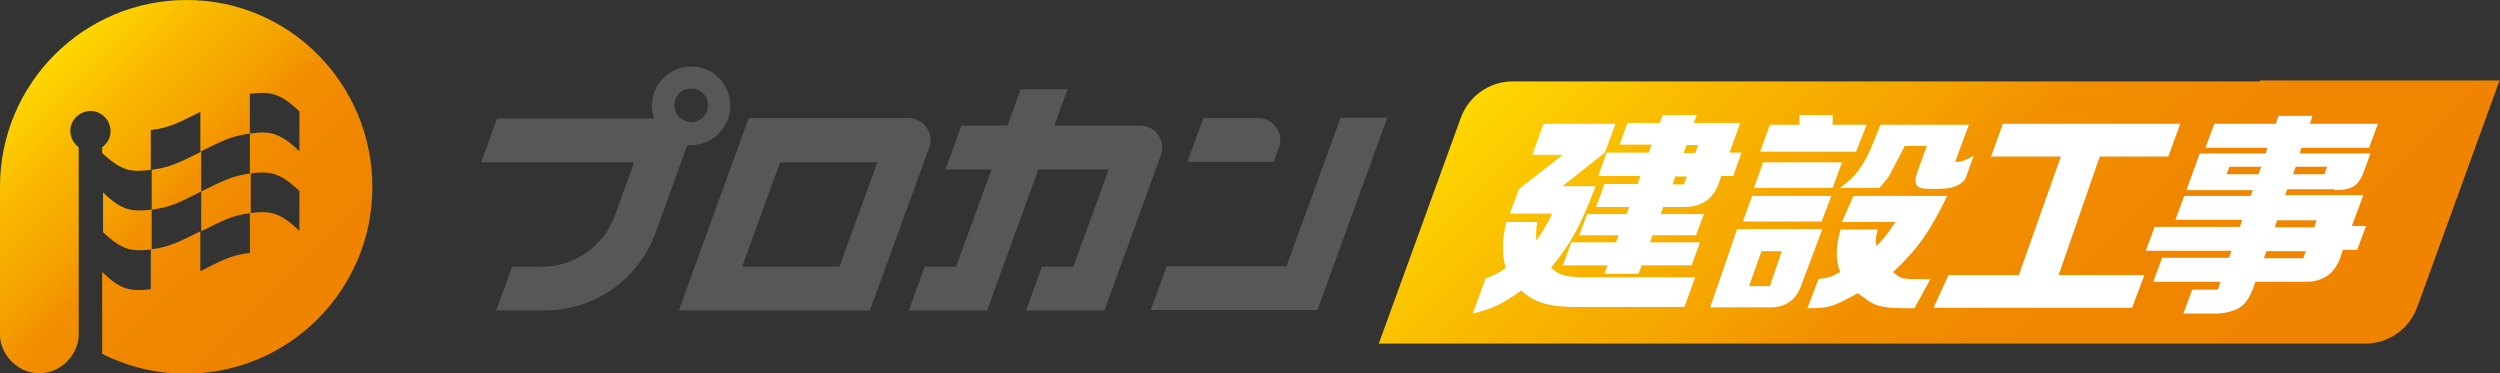
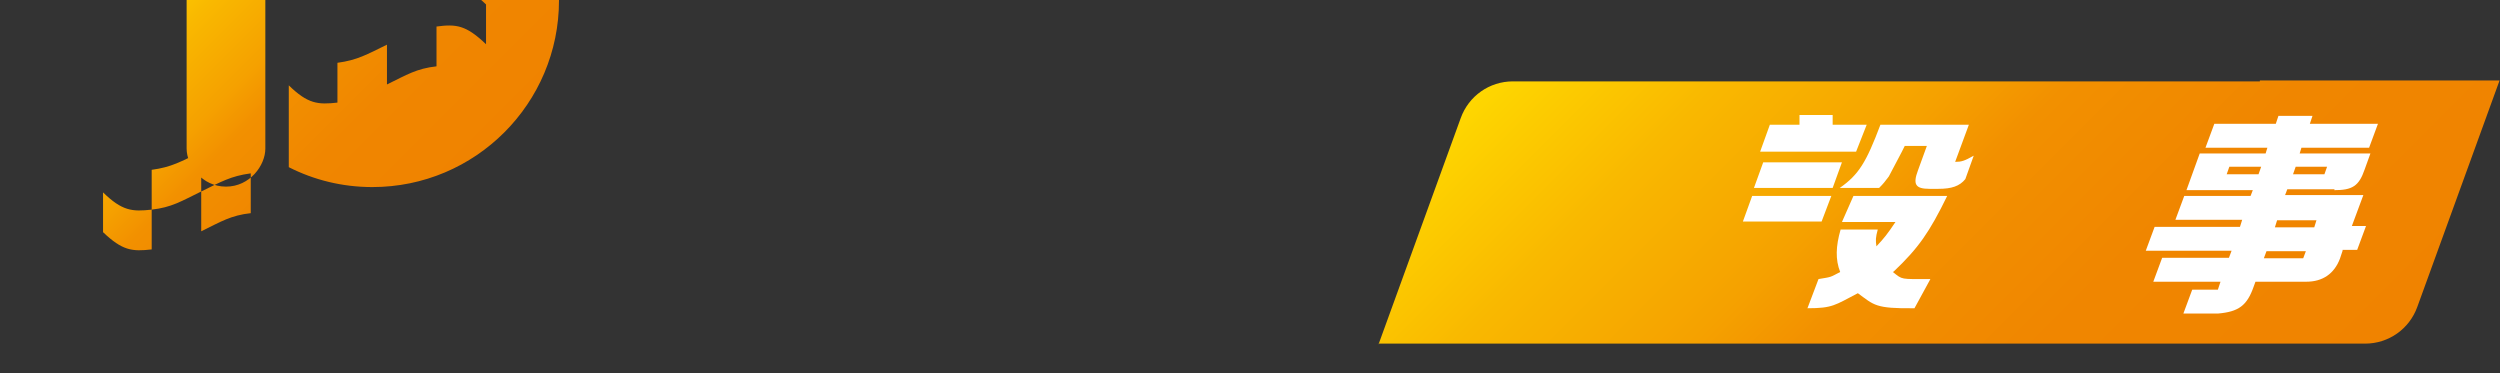
<svg xmlns="http://www.w3.org/2000/svg" xmlns:xlink="http://www.w3.org/1999/xlink" id="_レイヤー_1" data-name="レイヤー_1" version="1.1" viewBox="0 0 565.3 84.4">
  <rect x="0" y="0" width="565.3" height="84.4" fill="#333333" stroke="none" />
  <defs>
    <style>
      .st0 {
        fill: #fff;
      }

      .st1 {
        fill: url(#_名称未設定グラデーション_4);
      }

      .st2 {
        fill: #585757;
      }

      .st3 {
        fill: url(#_名称未設定グラデーション_41);
      }
    </style>
    <linearGradient id="_名称未設定グラデーション_4" data-name="名称未設定グラデーション 4" x1="372.9" y1="-17.6" x2="504.1" y2="113.6" gradientUnits="userSpaceOnUse">
      <stop offset="0" stop-color="#ffd900" />
      <stop offset="0" stop-color="#fed700" />
      <stop offset=".2" stop-color="#f9b800" />
      <stop offset=".4" stop-color="#f5a100" />
      <stop offset=".5" stop-color="#f29000" />
      <stop offset=".7" stop-color="#f08600" />
      <stop offset="1" stop-color="#f08300" />
    </linearGradient>
    <linearGradient id="_名称未設定グラデーション_41" data-name="名称未設定グラデーション 4" x1="7.5" y1="17.2" x2="67.2" y2="76.9" xlink:href="#_名称未設定グラデーション_4" />
  </defs>
  <path class="st1" d="M511,18.4h-168.9c-5.3,0-10,3.3-11.8,8.3l-18.6,51.2v-.2h223.1c5.3,0,10-3.3,11.8-8.3l18.6-51.2h-54.2" />
-   <path class="st2" d="M249.7,70.2h-17.7l3.6-9.9h7.1l8-22h-15.9l-11.6,31.9h-17.7l3.6-9.9h7.1l8-22h-10.4l3.6-9.9h10.4l3-8.2h10.6l-3,8.2h19.4c3.5,0,5.9,3.4,4.7,6.7l-12.8,35.2ZM210.1,33.4l-13.4,36.8h-43.2l15.8-43.5h36.1c3.5,0,5.9,3.4,4.7,6.7ZM198.4,36.7h-22l-8.6,23.6h22l8.6-23.6ZM155.5,32.6l-7.3,20.1c-3.8,10.5-13.8,17.5-25,17.5h-11s3.6-9.9,3.6-9.9h6.8c7.3,0,13.9-4.6,16.4-11.5l4.4-12.1h-34.6l3.6-9.9h35.5c-.3-.9-.5-1.9-.5-2.9,0-5.2,4.5-9.4,9.9-8.8,4,.4,7.3,3.7,7.8,7.8.6,5.3-3.6,9.9-8.8,9.9s-.6,0-.8,0ZM156.3,27.6c2.1,0,3.8-1.7,3.8-3.8s-1.7-3.8-3.8-3.8-3.8,1.7-3.8,3.8,1.7,3.8,3.8,3.8ZM289.2,33.4c1.2-3.2-1.2-6.7-4.7-6.7h-12.4l-3.6,9.9h19.5l1.2-3.3ZM303.1,26.7l-12.2,33.5h-27.1l-3.6,9.9h37.7l15.8-43.5h-10.6Z" />
  <g>
-     <path class="st0" d="M350.6,60.7c4.7-5.8,6.8-9.6,10.2-18.6h-7.5l9.6-7.6,2.4-6.5h-16.3l-2.5,7h6.9l-9.9,7.7-2.1,5.6h9.6c-1.5,3-2.2,4.1-3.6,6.1-.1-1.5-.1-2.2.2-4.2h-7c-1,4.2-1,7.3-.1,10.4-2,1.3-2.3,1.5-4.6,2.4l-2.9,7.9c4.5-1.1,6.6-2.1,11-5.2,3.1,2.9,6.8,3.9,14.3,3.7h22.6l2.4-6.7h-23.4c-5.8,0-7.2-.3-9.2-2.2Z" />
    <polygon class="st0" points="414.1 44.3 396.2 44.3 394.1 50.1 411.9 50.1 414.1 44.3" />
    <polygon class="st0" points="416.5 36.7 398.7 36.7 396.6 42.5 414.4 42.5 416.5 36.7" />
    <path class="st0" d="M416.1,42.5h8.8c1.1-1.1,1.2-1.3,2.2-2.6l2.9-5.5.7-1.4h5l-2,5.5c-1.2,3.2-.6,4.2,2.6,4.2h2c3,0,4.8-.6,6.1-2.2l1.9-5.3c-2.1,1.2-2.8,1.4-4.2,1.4l3.1-8.4h-20c-3.2,8.5-4.9,11.3-9.2,14.3Z" />
    <polygon class="st0" points="422.1 28.2 414.4 28.2 414.4 26 406.9 26 406.9 28.2 400.2 28.2 398 34.3 419.7 34.3 422.1 28.2" />
    <path class="st0" d="M527.8,43c4.1,0,5.6-.9,6.9-4.7l1.3-3.6h-16l.4-1.3h15.3l2-5.4h-15.4l.6-1.8h-7.7l-.6,1.8h-13.9l-2,5.4h14l-.4,1.3h-14.9l-3,8.3h15l-.5,1.3h-15l-2,5.4h15.1l-.5,1.6h-19.3l-2,5.4h19.4l-.6,1.6h-15.1l-2,5.4h15.2l-.6,1.8h-5.8l-2,5.4h7.8c4.7-.4,6.6-1.8,8.1-6.1l.4-1.1h11.5c3.7,0,6.3-1.8,7.6-5.2l.6-1.8h0s0-.2,0-.2h3.3l2-5.4h-3.2l2.6-7h-17.7l.5-1.3h10.7ZM511.9,58.4l.6-1.6h8.9l-.6,1.6h-8.9ZM523.8,49.8l-.5,1.6h-8.9l.5-1.6h8.9ZM526.2,37.7l-.6,1.7h-7.1l.6-1.7h7.2ZM503.5,39.4l.6-1.7h7.2l-.6,1.7h-7.2Z" />
-     <polygon class="st0" points="474.8 35.4 490.3 35.4 493 28 452.9 28 450.2 35.4 466 35.4 456.5 62.2 440.6 62.2 437.2 69.6 482.1 69.6 484.9 62.2 465.5 62.2 474.8 35.4" />
-     <path class="st0" d="M381,46.8c3.7,0,6.3-1.8,7.6-5.2l.6-1.8h2.7l1.9-5.3h-2.7l2.4-6.7h-10.5l.7-1.8h-7.7l-.7,1.8h-7.3l-1.8,4.9h7.3l-.7,1.8h-9.5l-1.9,5.3h9.5l-.6,1.8h-7.5l-1.9,5.2h7.5l-.6,1.6h-8.9l-1.8,4.8h8.9l-.6,1.6h-10.1l-1.9,5.2h10.1l-.7,1.9h7.7l.7-1.9h11.3l1.9-5.2h-11.3l.6-1.6h9.8l1.8-4.8h-9.8l.6-1.6h4.8ZM381.4,32.8h2.6l-.7,1.8h-2.6l.7-1.8ZM378.8,39.9h2.6l-.6,1.8h-2.6l.6-1.8Z" />
    <path class="st0" d="M428.2,61.4c5.6-5.3,8.1-8.9,12.1-17.1h-21.2l-2.6,5.9h12.1c-1.8,2.7-2.6,3.7-4.3,5.5-.2-1.3-.2-2,.3-3.8h-8.4c-1.1,3.8-1.2,6.8-.1,9.6-2.3,1.2-1.8,1.1-4.9,1.6l-2.5,6.6c5.7,0,6.2-.7,11.4-3.4,3.7,2.7,3.9,3.5,12.8,3.4l3.6-6.6c-6.9,0-6.2.2-8.5-1.6Z" />
-     <path class="st0" d="M412.1,51.8h-19.3l-4.4,12.8h0l-1.7,4.9h13.6c3.4,0,5.7-1.6,6.9-4.7l.6-1.6h0s4.3-11.5,4.3-11.5ZM398.3,56.8h4.6l-2.7,7.9h-4.7l2.8-7.9Z" />
  </g>
-   <path class="st3" d="M45.5,43.3c4.5-2.2,6.7-3.5,11.2-4.1,0,3.6,0,5.4,0,9-4.5.5-6.7,1.9-11.2,4.1,0-3.6,0-5.4,0-9ZM45.5,34.3c-4.5,2.2-6.7,3.5-11.2,4.1,0,3.6,0,5.4,0,9,4.5-.5,6.7-1.9,11.2-4.1,0-3.6,0-5.4,0-9ZM42.2,0C18.9,0,0,18.9,0,42.2s0,.9,0,1.4h0v32.2c0,3.8,3.5,8.6,8.9,8.6s8.9-4.8,8.9-8.6,0,0,0-7.1h0v-35.4c-1.1-.8-1.9-2.2-1.9-3.7,0-2.5,2.1-4.5,4.6-4.5,2.5,0,4.5,2.1,4.5,4.6,0,1.5-.8,2.8-1.9,3.6v1.3c4.4,4.1,6.6,4.4,11,3.8,0-3.6,0-5.4,0-9,4.5-.5,6.7-1.9,11.2-4.1,0,3.6,0,5.4,0,9,4.5-2.2,6.7-3.5,11.2-4.1,0-3.6,0-5.4,0-9,4.5-.5,6.7-.3,11.2,4,0,3.6,0,5.4,0,9-4.5-4.3-6.7-4.6-11.2-4,0,3.6,0,5.4,0,9,4.5-.5,6.7-.3,11.2,4,0,3.6,0,5.4,0,9-4.5-4.3-6.7-4.6-11.2-4,0,3.6,0,5.4,0,9-4.5.5-6.7,1.9-11.2,4.1,0-3.6,0-5.4,0-9-4.5,2.2-6.7,3.5-11.2,4.1,0,3.6,0,5.4,0,9-4.4.5-6.7.3-11-3.9v18.5c5.7,2.9,12.1,4.5,18.9,4.5,23.3,0,42.2-18.9,42.2-42.2S65.5,0,42.2,0ZM23.3,43.5v9c4.4,4.2,6.6,4.4,11,3.9,0-3.6,0-5.4,0-9-4.4.5-6.7.3-11-3.9Z" />
+   <path class="st3" d="M45.5,43.3c4.5-2.2,6.7-3.5,11.2-4.1,0,3.6,0,5.4,0,9-4.5.5-6.7,1.9-11.2,4.1,0-3.6,0-5.4,0-9ZM45.5,34.3c-4.5,2.2-6.7,3.5-11.2,4.1,0,3.6,0,5.4,0,9,4.5-.5,6.7-1.9,11.2-4.1,0-3.6,0-5.4,0-9ZM42.2,0s0,.9,0,1.4h0v32.2c0,3.8,3.5,8.6,8.9,8.6s8.9-4.8,8.9-8.6,0,0,0-7.1h0v-35.4c-1.1-.8-1.9-2.2-1.9-3.7,0-2.5,2.1-4.5,4.6-4.5,2.5,0,4.5,2.1,4.5,4.6,0,1.5-.8,2.8-1.9,3.6v1.3c4.4,4.1,6.6,4.4,11,3.8,0-3.6,0-5.4,0-9,4.5-.5,6.7-1.9,11.2-4.1,0,3.6,0,5.4,0,9,4.5-2.2,6.7-3.5,11.2-4.1,0-3.6,0-5.4,0-9,4.5-.5,6.7-.3,11.2,4,0,3.6,0,5.4,0,9-4.5-4.3-6.7-4.6-11.2-4,0,3.6,0,5.4,0,9,4.5-.5,6.7-.3,11.2,4,0,3.6,0,5.4,0,9-4.5-4.3-6.7-4.6-11.2-4,0,3.6,0,5.4,0,9-4.5.5-6.7,1.9-11.2,4.1,0-3.6,0-5.4,0-9-4.5,2.2-6.7,3.5-11.2,4.1,0,3.6,0,5.4,0,9-4.4.5-6.7.3-11-3.9v18.5c5.7,2.9,12.1,4.5,18.9,4.5,23.3,0,42.2-18.9,42.2-42.2S65.5,0,42.2,0ZM23.3,43.5v9c4.4,4.2,6.6,4.4,11,3.9,0-3.6,0-5.4,0-9-4.4.5-6.7.3-11-3.9Z" />
</svg>